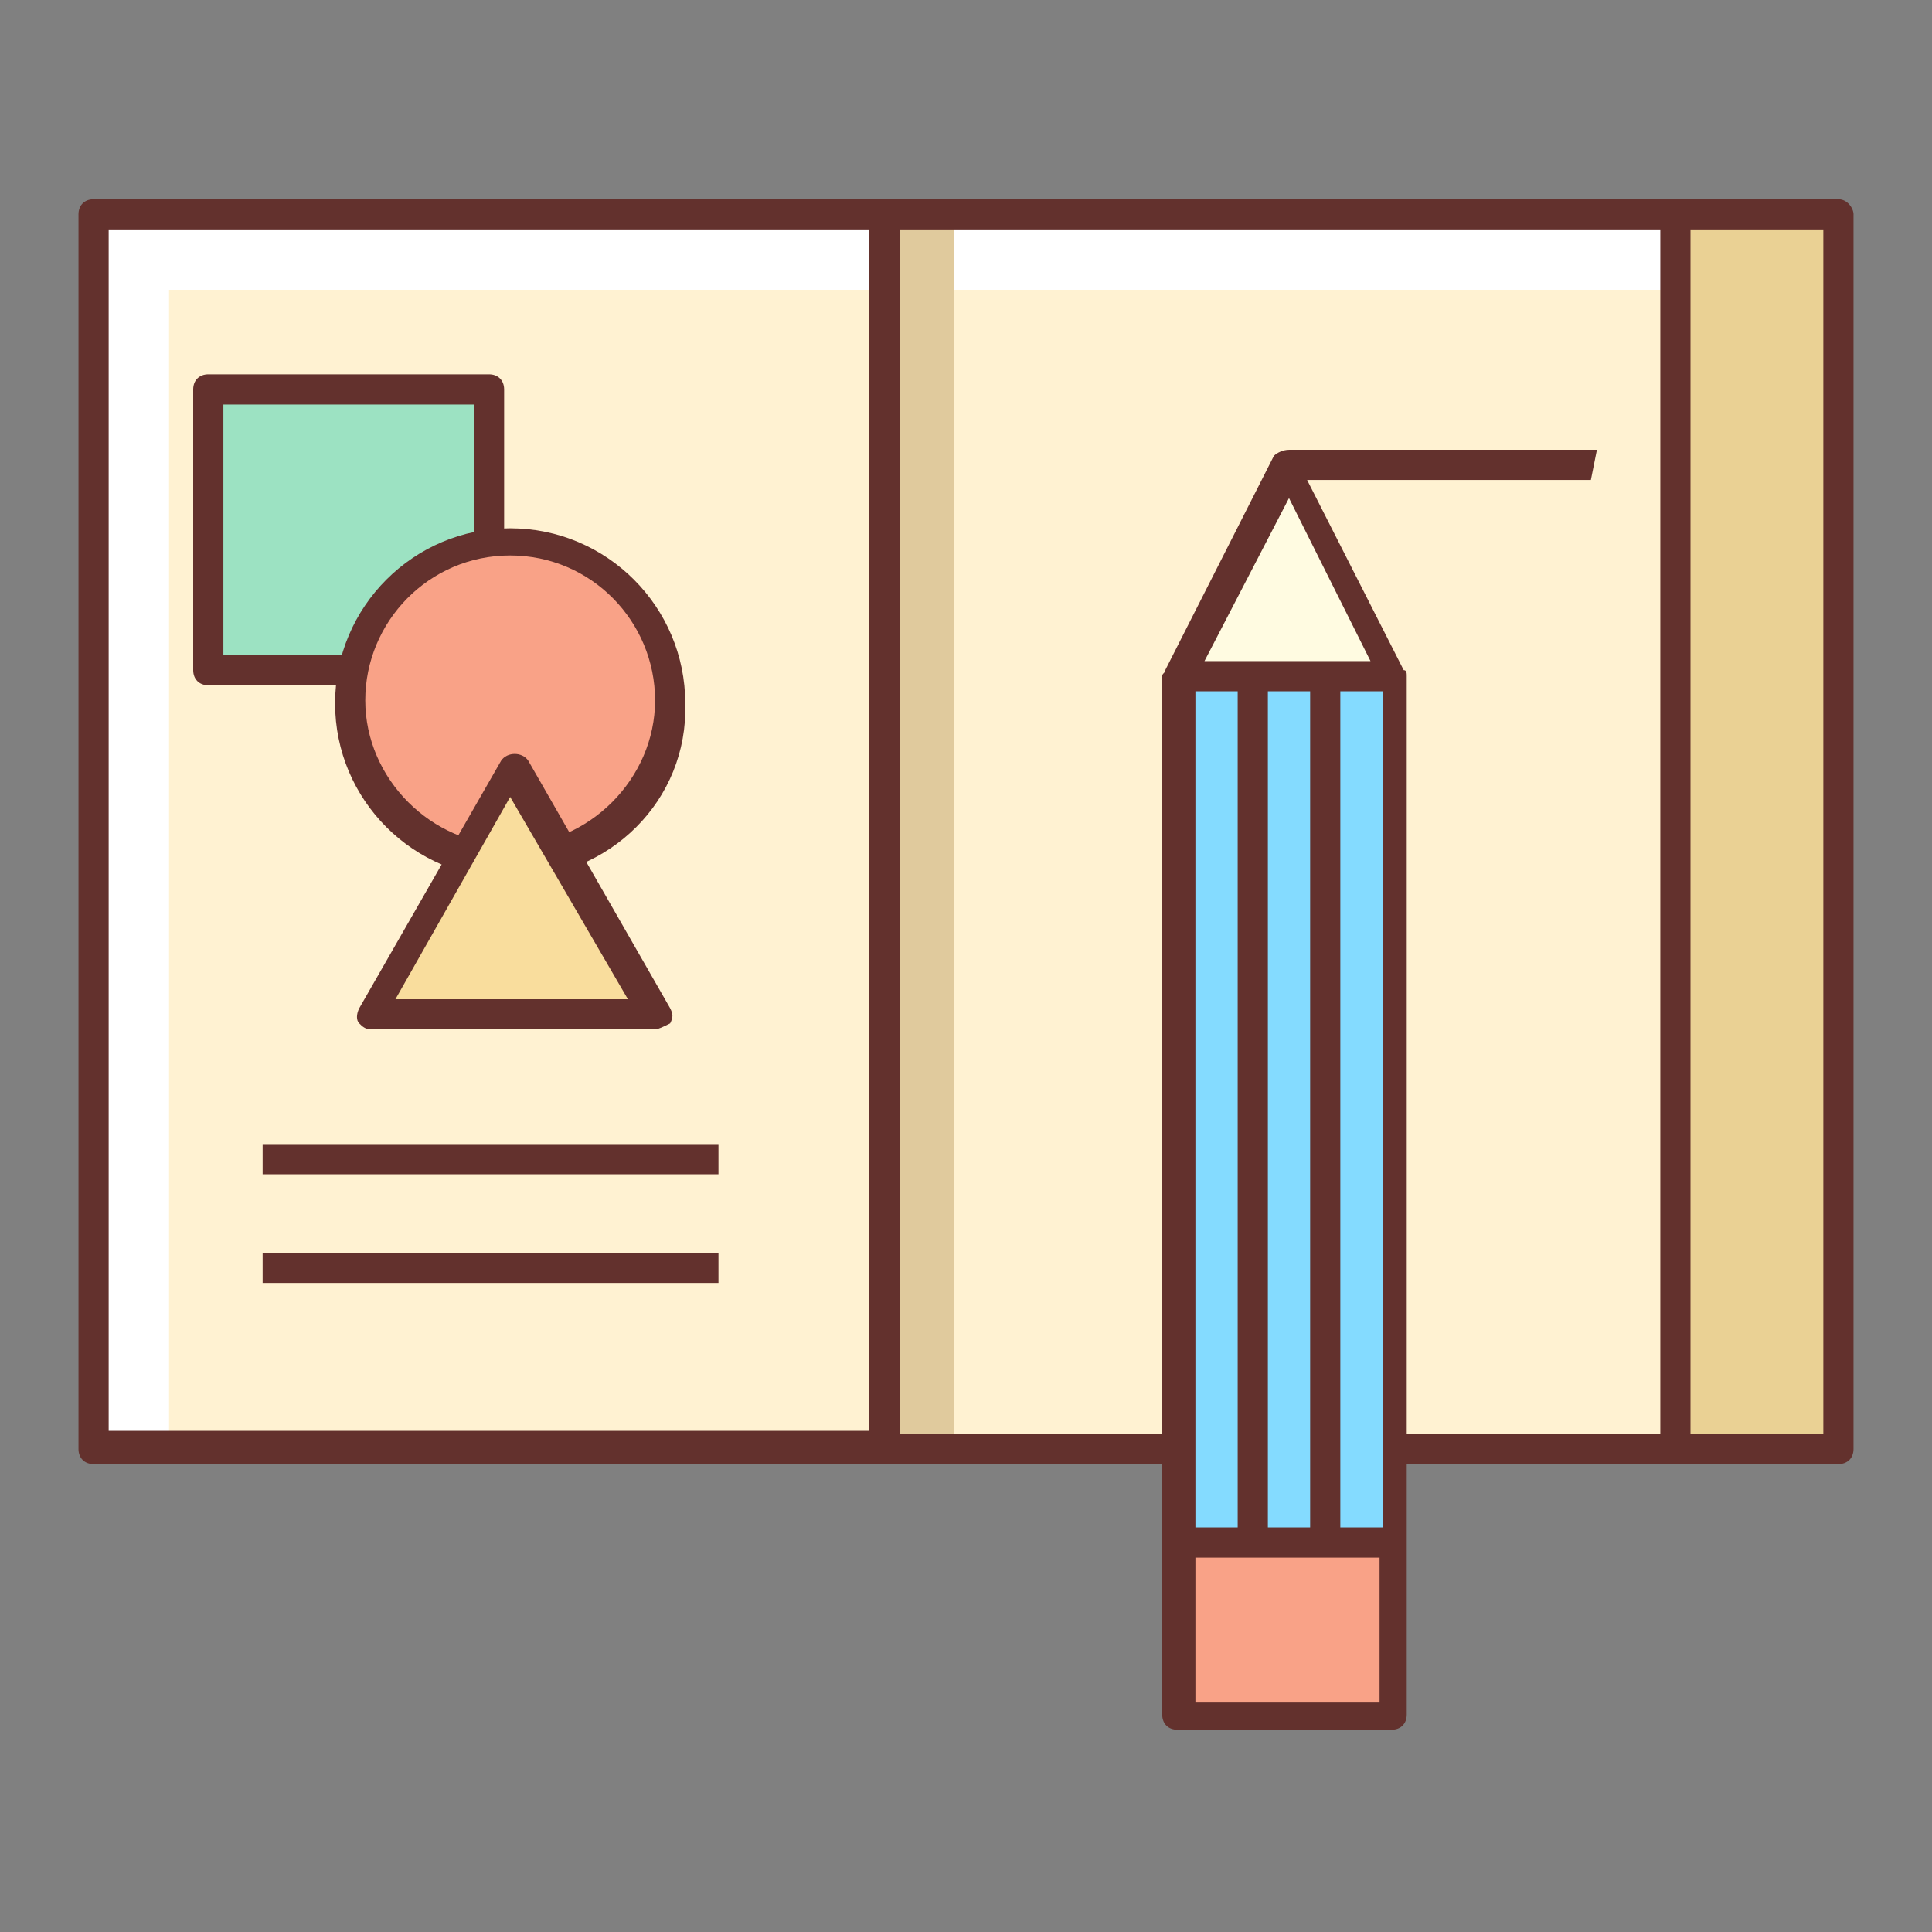
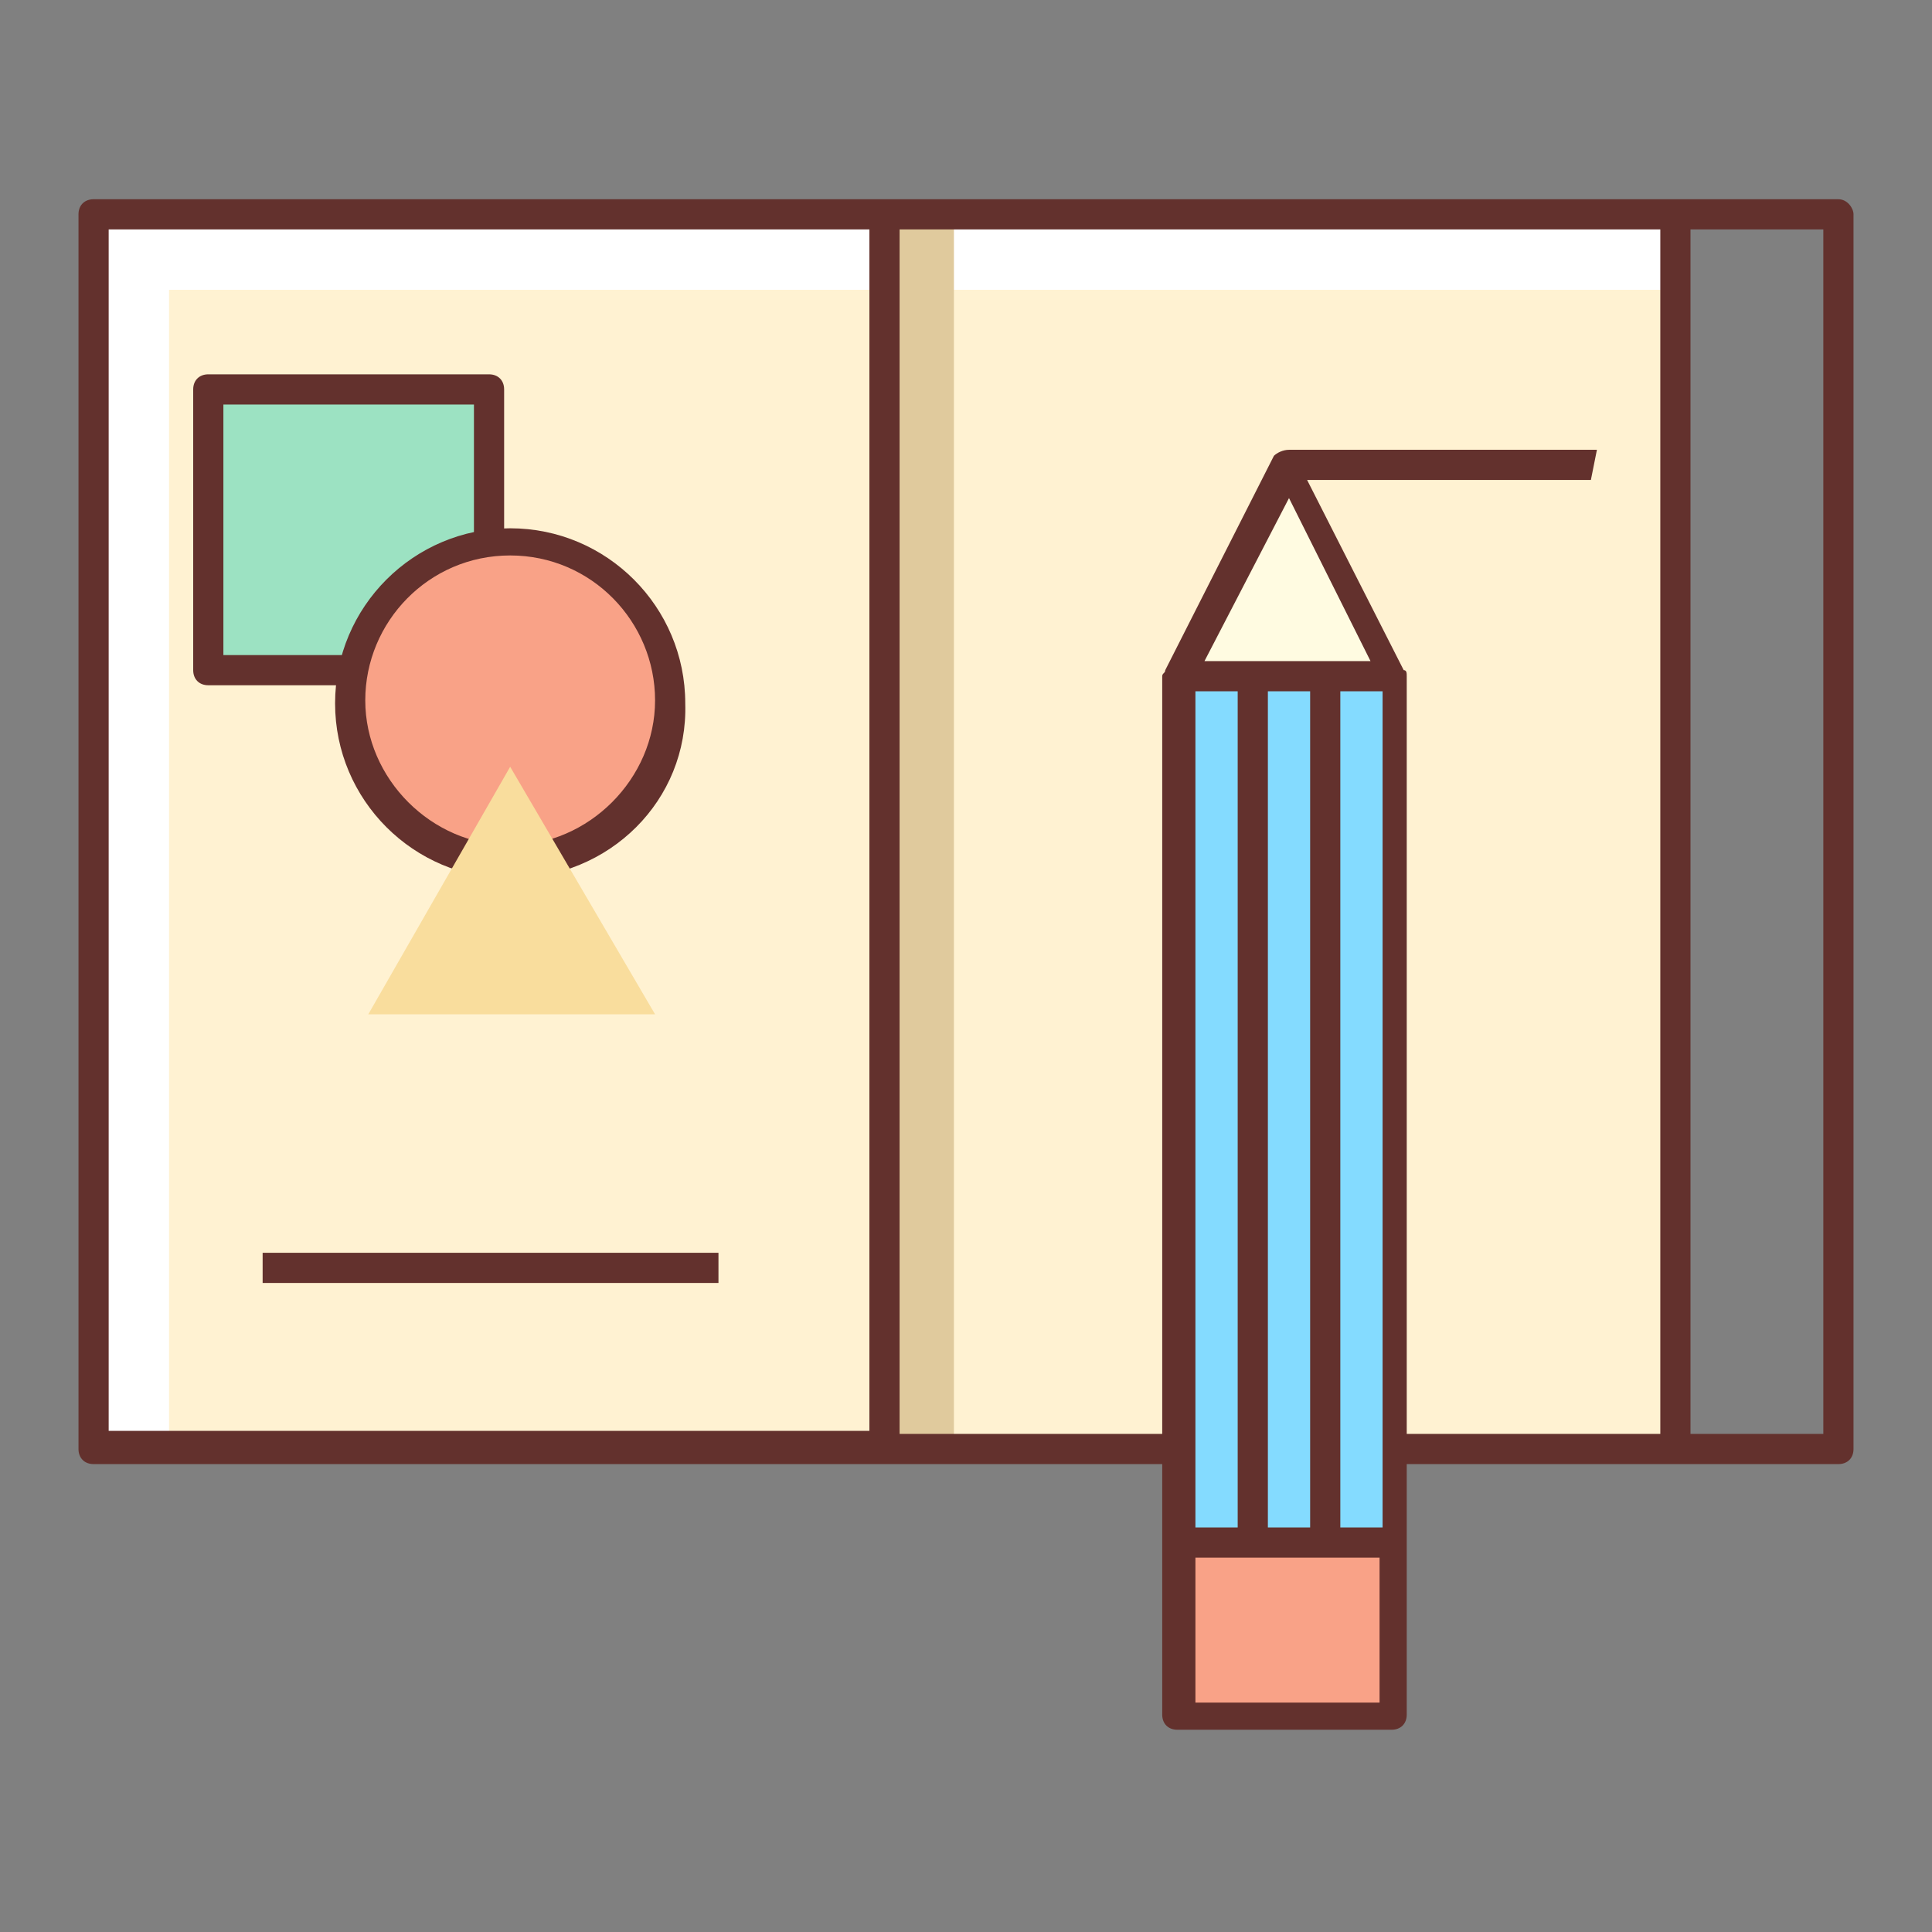
<svg xmlns="http://www.w3.org/2000/svg" id="Layer_1" style="enable-background:new 0 0 64 64;" viewBox="0 0 64 64" xml:space="preserve">
  <rect x="0" y="0" width="64" height="64" fill="#808080" stroke="none" />
  <style type="text/css">
	.st0{fill:#FFF2D2;}
	.st1{fill:#FFFFFF;}
	.st2{fill:#E0CA9D;}
	.st3{fill:#EAD194;}
	.st4{fill:#63312D;}
	.st5{fill:#9CE2C2;}
	.st6{fill:#F9A287;}
	.st7{fill:#84DBFF;}
	.st8{fill:#FFFBE1;}
	.st9{fill:#F9DD9D;}
</style>
  <g id="Layer_2_1_">
    <g>
      <g>
        <rect class="st0" height="40.8" width="52.4" x="3.1" y="7.1" />
      </g>
      <g>
        <polygon class="st1" points="5.6,9.6 55.5,9.6 55.5,7.1 3.1,7.1 3.1,48 5.6,48    " />
      </g>
      <g>
        <rect class="st2" height="40.8" width="2.3" x="29.3" y="7.1" />
      </g>
      <g>
-         <rect class="st3" height="40.8" width="5.4" x="55.5" y="7.1" />
-       </g>
+         </g>
      <path class="st4" d="M60.9,6.6h-5.4H3.1c-0.3,0-0.5,0.2-0.5,0.5V48c0,0.3,0.2,0.5,0.5,0.5h52.4h5.4c0.3,0,0.5-0.2,0.5-0.5V7.1    C61.4,6.9,61.2,6.6,60.9,6.6z M55,47.5H29.8V7.6H55V47.5z M3.6,7.6h25.2v39.8H3.6V7.6z M60.4,47.5H56V7.6h4.4V47.5z" />
      <g>
        <rect class="st5" height="9.3" width="9.3" x="6.9" y="12.9" />
      </g>
      <g>
        <path class="st4" d="M16.3,22.7H6.9c-0.3,0-0.5-0.2-0.5-0.5v-9.3c0-0.3,0.2-0.5,0.5-0.5h9.3c0.3,0,0.5,0.2,0.5,0.5v9.3     C16.8,22.5,16.6,22.7,16.3,22.7z M7.4,21.7h8.3v-8.3H7.4V21.7z" />
      </g>
      <g>
        <path class="st6" d="M22.3,23.3c0,2.9-2.4,5.3-5.3,5.3c-2.9,0-5.3-2.4-5.3-5.3s2.4-5.3,5.3-5.3S22.3,20.3,22.3,23.3z" />
      </g>
      <g>
        <path class="st4" d="M16.9,29.1c-3.2,0-5.8-2.6-5.8-5.8c0-3.2,2.6-5.8,5.8-5.8c3.2,0,5.8,2.6,5.8,5.8     C22.8,26.5,20.2,29.1,16.9,29.1z M16.9,18.4c-2.7,0-4.8,2.2-4.8,4.8s2.2,4.8,4.8,4.8s4.8-2.2,4.8-4.8S19.6,18.4,16.9,18.4z" />
      </g>
      <g>
-         <rect class="st4" height="1" width="15.1" x="8.7" y="37.9" />
-       </g>
+         </g>
      <g>
        <rect class="st4" height="1" width="15.1" x="8.7" y="41.5" />
      </g>
      <g>
        <polygon class="st7" points="46.2,56.9 39.1,56.9 39.1,22.4 42.7,15.4 46.2,22.4    " />
      </g>
      <g>
        <rect class="st6" height="5.8" width="7.1" x="39.1" y="51.1" />
      </g>
      <g>
        <polygon class="st8" points="46.2,22.4 42.7,15.4 39.2,22.4    " />
      </g>
      <g>
        <polygon class="st9" points="16.9,25.4 12.2,33.6 21.7,33.6    " />
      </g>
      <g>
-         <path class="st4" d="M21.7,34.1h-9.4c-0.2,0-0.3-0.1-0.4-0.2s-0.1-0.3,0-0.5l4.7-8.2c0.2-0.3,0.7-0.3,0.9,0l4.7,8.2     c0.1,0.2,0.1,0.3,0,0.5C22,34,21.8,34.1,21.7,34.1z M13.1,33.1h7.7l-3.9-6.7L13.1,33.1z" />
-       </g>
-       <path class="st4" d="M52.9,14.9H42.7v0c-0.2,0-0.4,0.1-0.5,0.2l-3.6,7.1c0,0.1-0.1,0.1-0.1,0.2v34.4c0,0.3,0.2,0.5,0.5,0.5h7.1    c0.3,0,0.5-0.2,0.5-0.5V22.4c0-0.1,0-0.2-0.1-0.2l-3.2-6.3h9.4L52.9,14.9L52.9,14.9z M42.7,16.5l2.7,5.4h-5.5L42.7,16.5z M41,22.9    v27.7h-1.4V22.9H41z M42,22.9h1.4v27.7H42V22.9z M44.4,22.9h1.4v27.7h-1.4V22.9z M39.6,56.4v-4.8h6.1v4.8H39.6z" />
+         </g>
+       <path class="st4" d="M52.9,14.9H42.7c-0.2,0-0.4,0.1-0.5,0.2l-3.6,7.1c0,0.1-0.1,0.1-0.1,0.2v34.4c0,0.3,0.2,0.5,0.5,0.5h7.1    c0.3,0,0.5-0.2,0.5-0.5V22.4c0-0.1,0-0.2-0.1-0.2l-3.2-6.3h9.4L52.9,14.9L52.9,14.9z M42.7,16.5l2.7,5.4h-5.5L42.7,16.5z M41,22.9    v27.7h-1.4V22.9H41z M42,22.9h1.4v27.7H42V22.9z M44.4,22.9h1.4v27.7h-1.4V22.9z M39.6,56.4v-4.8h6.1v4.8H39.6z" />
    </g>
  </g>
</svg>